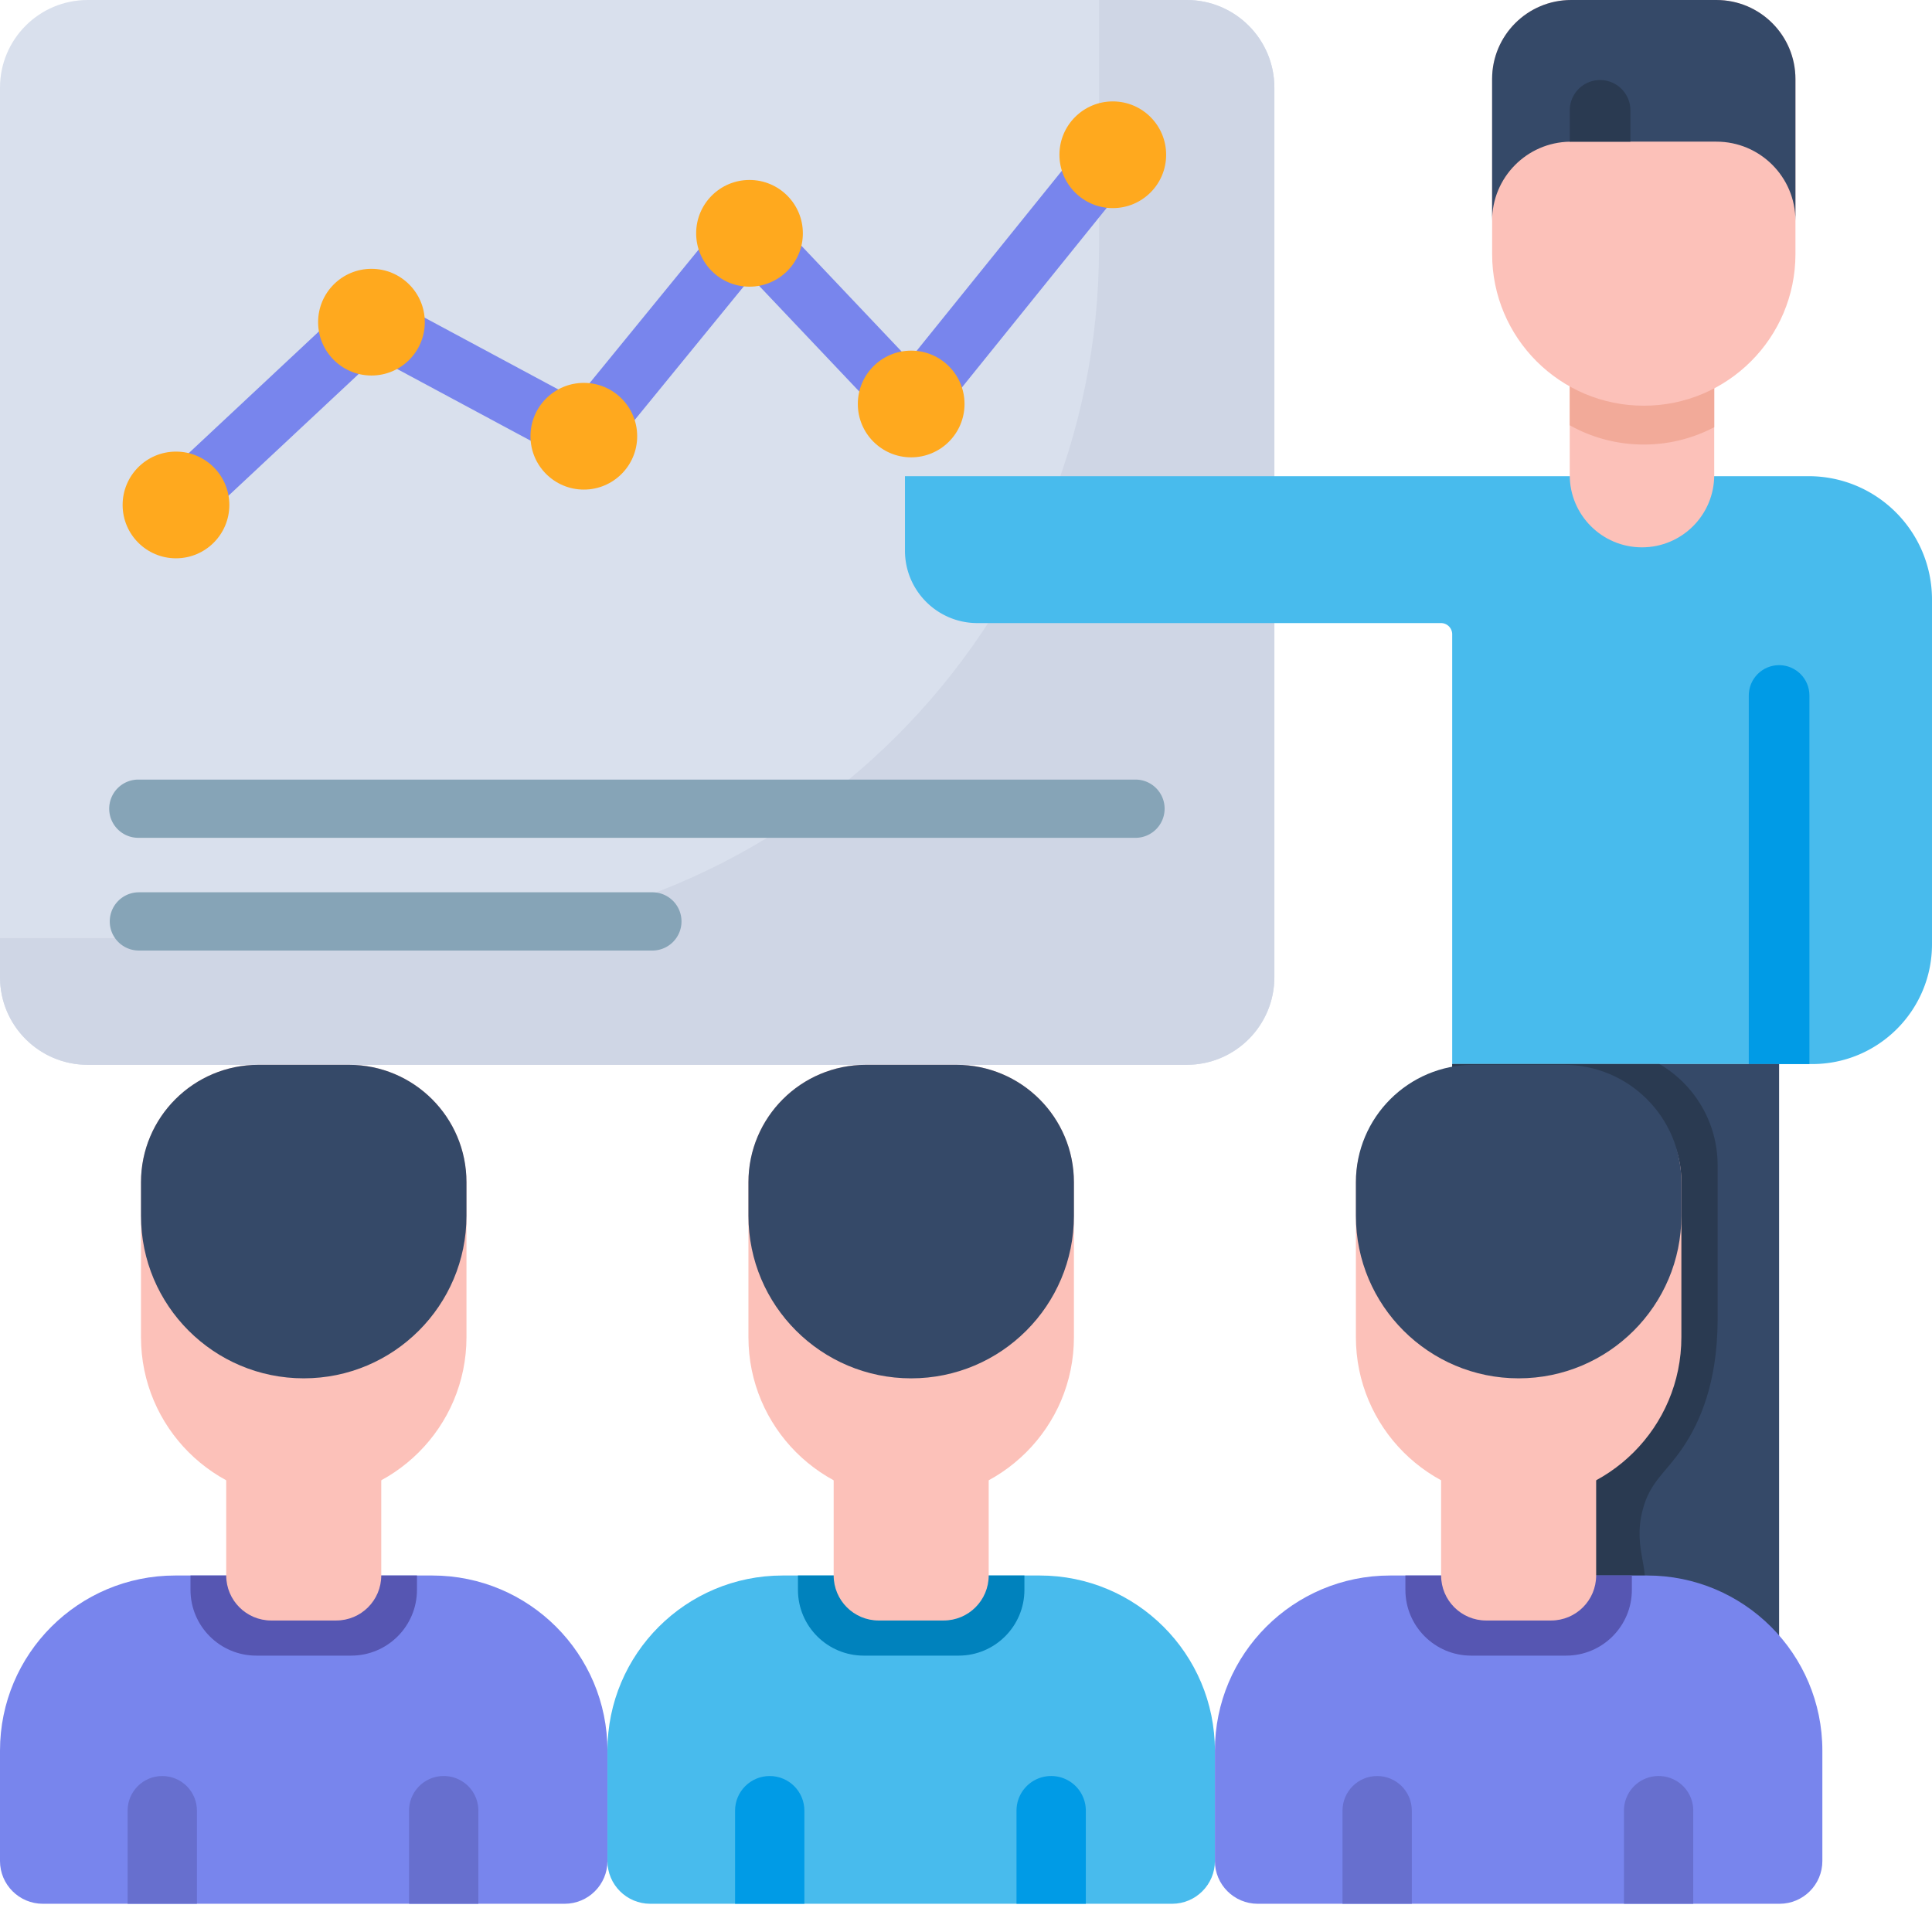
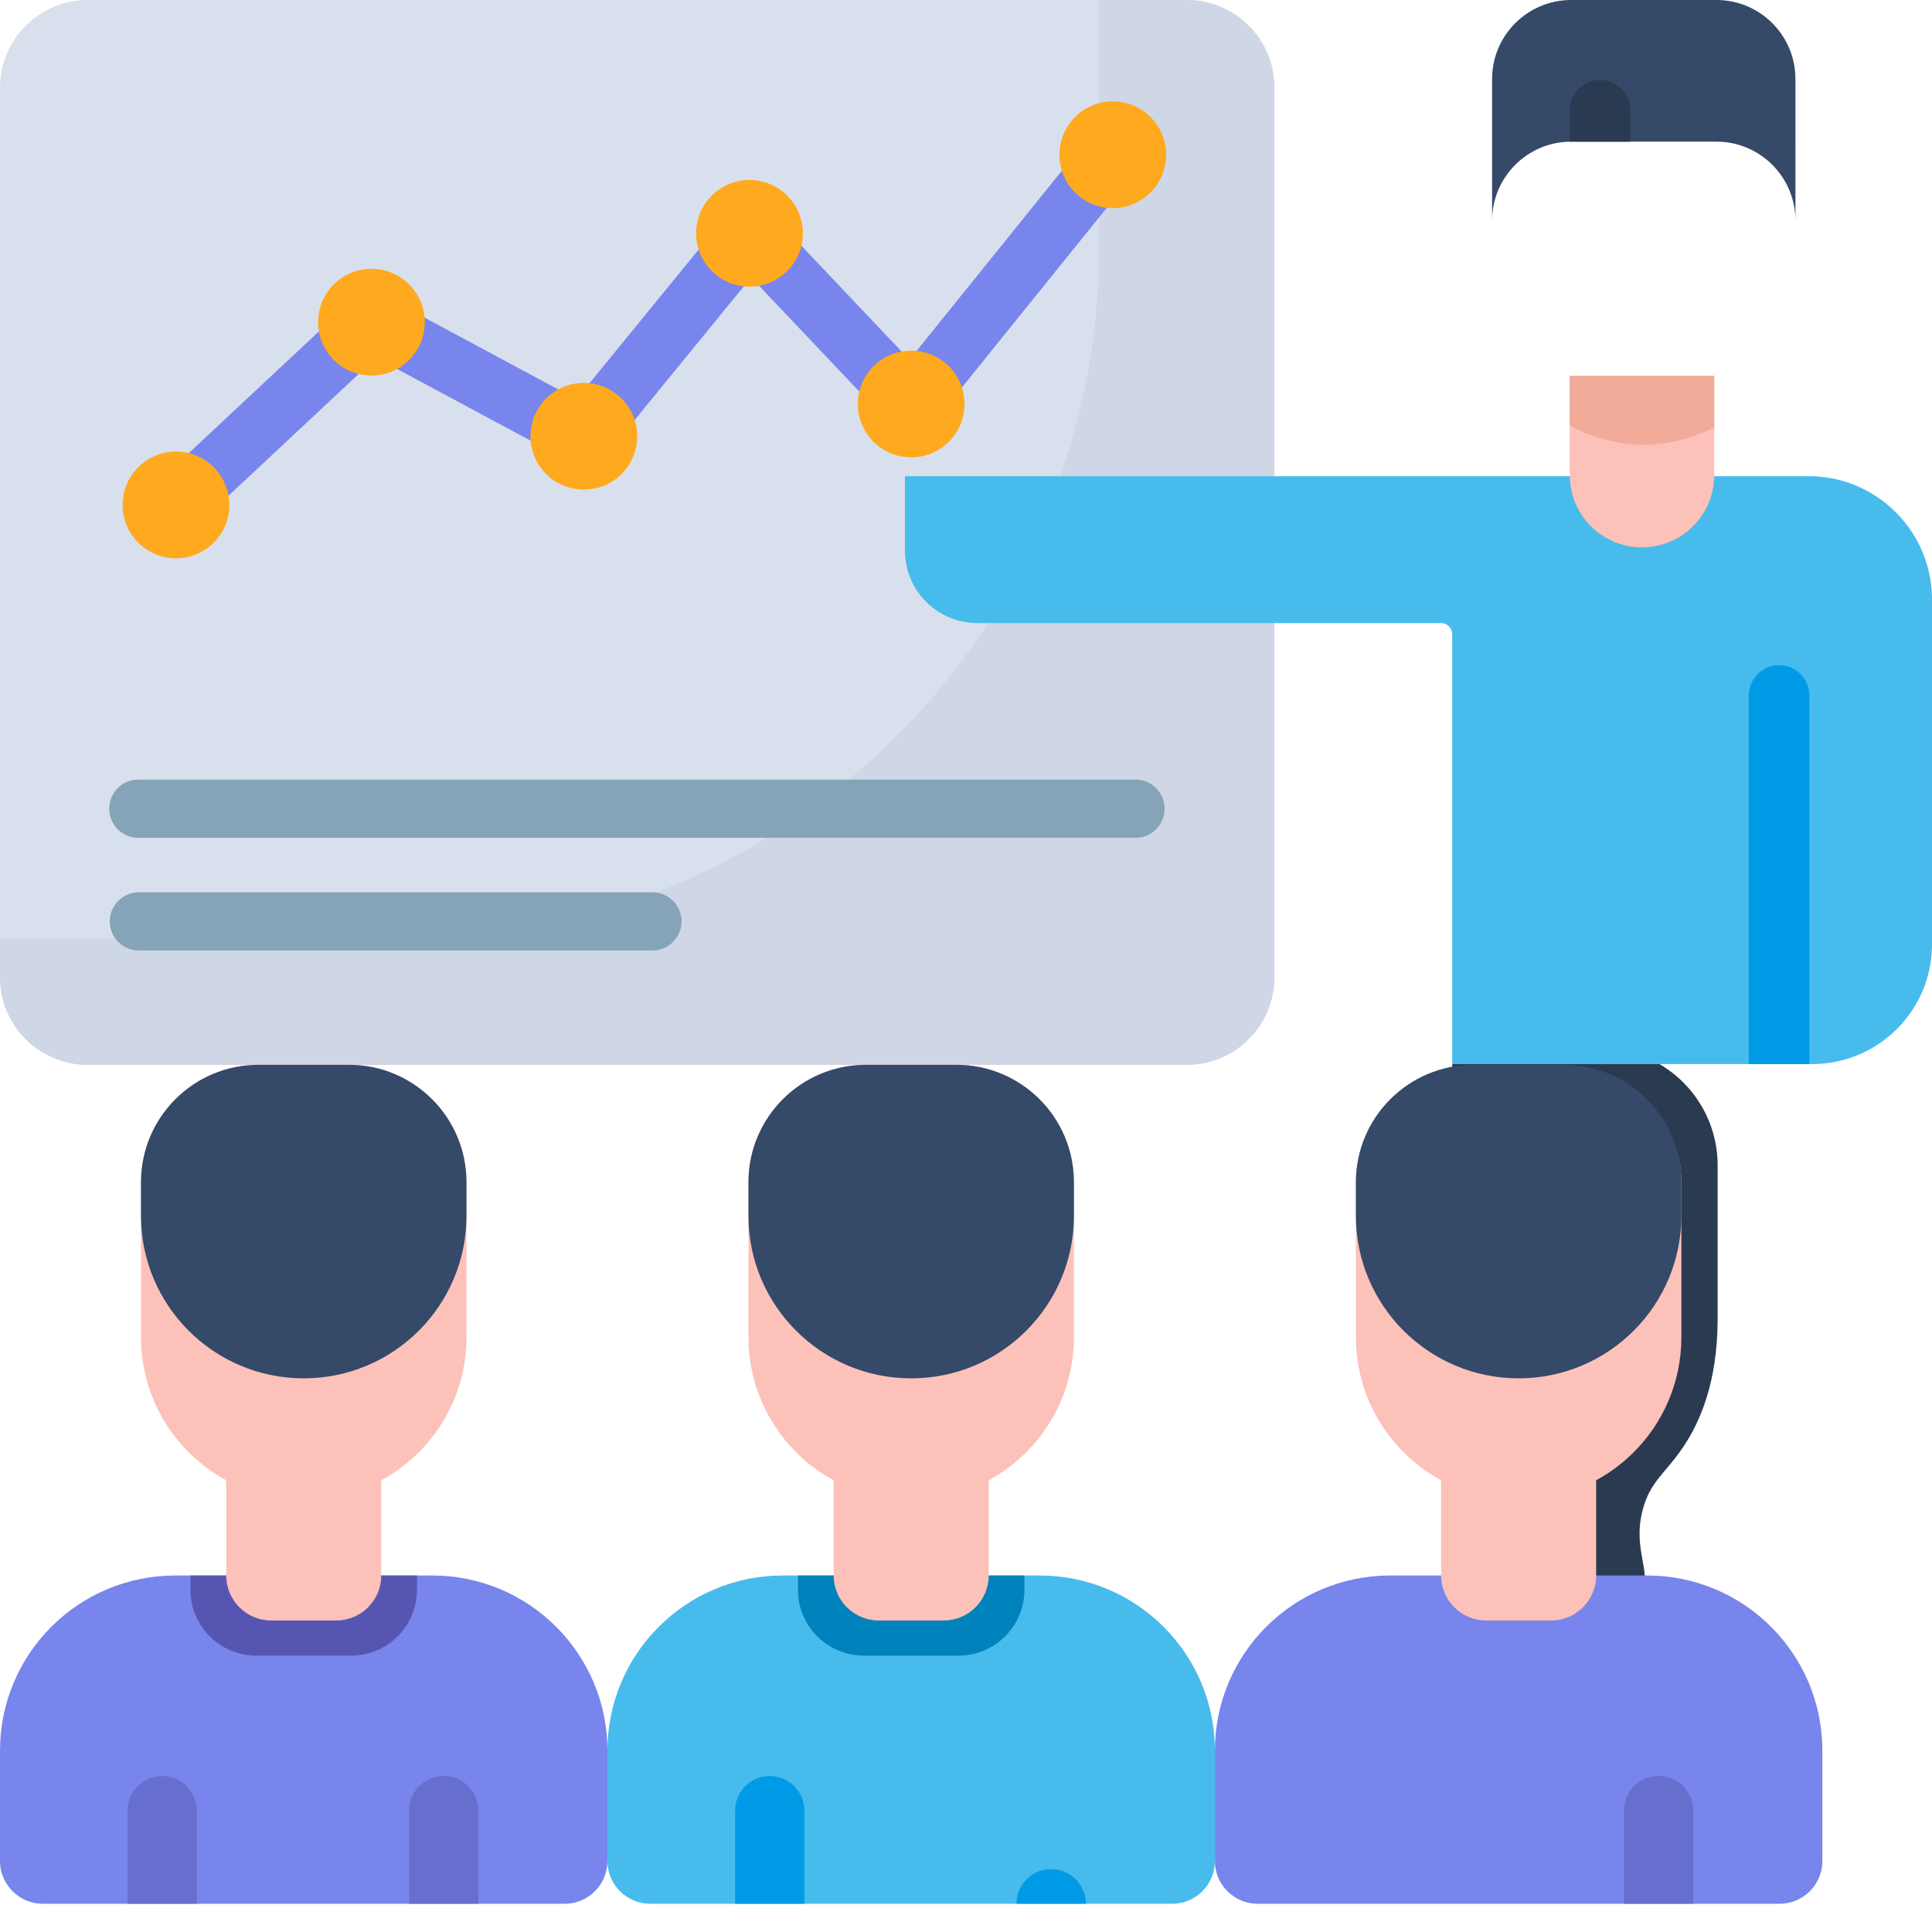
<svg xmlns="http://www.w3.org/2000/svg" version="1.1" width="512" height="512" x="0" y="0" viewBox="0 0 512 512" style="enable-background:new 0 0 512 512" xml:space="preserve">
  <g>
    <path fill="#D9E0ED" d="M314.5 282.188H23.223C10.398 282.188 0 271.788 0 258.964V23.223C0 10.398 10.398 0 23.223 0H314.5c12.824 0 23.223 10.398 23.223 23.223v235.742c0 12.824-10.399 23.222-23.223 23.222zm0 0" opacity="1" data-original="#d9e0ed" />
    <path fill="#CFD6E5" d="M314.5 0h-23.242v65.617c0 101.063-81.93 182.992-182.992 182.992H0v10.356c0 12.824 10.398 23.222 23.223 23.222h291.273c12.828 0 23.227-10.398 23.227-23.222V23.223C337.723 10.398 327.324 0 314.5 0zm0 0" opacity="1" data-original="#cfd6e5" />
    <path fill="#86A4B7" d="M300.914 222.031H36.81a7.718 7.718 0 1 1 0-15.433h264.105c4.266 0 7.719 3.453 7.719 7.714s-3.457 7.72-7.719 7.72zM172.762 251.902H36.809c-4.266 0-7.72-3.453-7.72-7.714s3.458-7.72 7.72-7.72h135.953a7.718 7.718 0 1 1 0 15.434zm0 0" opacity="1" data-original="#86a4b7" />
    <path fill="#7885ED" d="M46.64 141.535A7.693 7.693 0 0 1 41 139.09a7.72 7.72 0 0 1 .367-10.91l51.801-48.438a7.72 7.72 0 0 1 8.922-1.164l50.676 27.219 39.882-48.848a7.728 7.728 0 0 1 5.692-2.832 7.726 7.726 0 0 1 5.89 2.406l36.774 38.82 47.969-59.476a7.718 7.718 0 0 1 10.851-1.164 7.718 7.718 0 0 1 1.16 10.852l-53.507 66.347a7.714 7.714 0 0 1-11.61.465l-36.812-38.86-38.356 46.977a7.712 7.712 0 0 1-9.629 1.918L99.668 94.797l-47.762 44.656a7.684 7.684 0 0 1-5.265 2.082zm0 0" opacity="1" data-original="#7885ed" />
    <g fill="#FFA91E">
      <path d="M60.777 133.816c0 7.809-6.332 14.141-14.14 14.141-7.809 0-14.14-6.332-14.14-14.14s6.331-14.137 14.14-14.137c7.808 0 14.14 6.328 14.14 14.136zM112.578 85.379c0 7.808-6.328 14.137-14.137 14.137s-14.14-6.329-14.14-14.137 6.332-14.14 14.14-14.14 14.137 6.331 14.137 14.14zM168.86 115.605c0 7.81-6.329 14.141-14.137 14.141s-14.141-6.332-14.141-14.14c0-7.81 6.332-14.137 14.14-14.137s14.137 6.328 14.137 14.136zM212.766 61.832c0 7.809-6.332 14.137-14.141 14.137s-14.137-6.328-14.137-14.137 6.328-14.14 14.137-14.14 14.14 6.331 14.14 14.14zM255.61 107.059c0 7.808-6.333 14.14-14.141 14.14s-14.137-6.332-14.137-14.14 6.328-14.137 14.137-14.137 14.14 6.328 14.14 14.137zM309.04 41.016c0 7.808-6.33 14.136-14.138 14.136s-14.14-6.328-14.14-14.136 6.332-14.141 14.14-14.141 14.137 6.332 14.137 14.14zm0 0" fill="#FFA91E" opacity="1" data-original="#ffa91e" />
    </g>
    <path fill="#7885ED" d="M160.98 463.934v29.254c0 6.253-5.082 11.332-11.351 11.332H11.352C5.082 504.52 0 499.44 0 493.188v-29.254c0-25.641 20.793-46.41 46.438-46.41h68.109c25.64 0 46.433 20.769 46.433 46.41zm0 0" opacity="1" data-original="#7885ed" />
    <path fill="#676FCE" d="M52.188 479.844v24.676H33.816v-24.676c0-5.078 4.118-9.18 9.184-9.18 5.07 0 9.188 4.102 9.188 9.18zm0 0" opacity="1" data-original="#676fce" />
    <path fill="#5656B2" d="M110.5 417.523v3.805c0 9.621-7.813 17.43-17.438 17.43h-25.14c-9.625 0-17.438-7.809-17.438-17.43v-3.805zm0 0" opacity="1" data-original="#5656b2" />
    <path fill="#676FCE" d="M126.773 479.844v24.676h-18.367v-24.676c0-5.078 4.114-9.18 9.184-9.18a9.17 9.17 0 0 1 9.183 9.18zm0 0" opacity="1" data-original="#676fce" />
    <path fill="#FCC1B9" d="M89.098 429.45H71.883c-6.59 0-11.934-5.345-11.934-11.934V389.03h41.086v28.485c0 6.59-5.344 11.933-11.937 11.933zm0 0" opacity="1" data-original="#fcc1b9" />
    <path fill="#FCC1B9" d="M123.621 313.309v41.074c0 23.805-19.312 43.105-43.129 43.105-23.82 0-43.129-19.3-43.129-43.105v-41.074c0-17.196 13.946-31.121 31.14-31.121H92.48c17.204 0 31.141 13.925 31.141 31.12zm0 0" opacity="1" data-original="#fcc1b9" />
    <path fill="#354968" d="M123.621 313.309v8.863c0 23.8-19.312 43.101-43.129 43.101-23.82 0-43.129-19.3-43.129-43.101v-8.863c0-17.196 13.946-31.122 31.14-31.122H92.48c17.204 0 31.141 13.926 31.141 31.122zm0 0" opacity="1" data-original="#354968" />
    <path fill="#48BBED" d="M321.96 463.934v29.254c0 6.253-5.081 11.332-11.35 11.332H172.331c-6.27 0-11.352-5.079-11.352-11.332v-29.254c0-25.641 20.793-46.41 46.434-46.41h68.113c25.641 0 46.434 20.769 46.434 46.41zm0 0" opacity="1" data-original="#48bbed" />
    <path fill="#009BE6" d="M213.168 479.844v24.676h-18.367v-24.676c0-5.078 4.113-9.18 9.183-9.18s9.184 4.102 9.184 9.18zm0 0" opacity="1" data-original="#009be6" />
    <path fill="#0082BD" d="M271.48 417.523v3.805c0 9.621-7.812 17.43-17.437 17.43h-25.14c-9.626 0-17.438-7.809-17.438-17.43v-3.805zm0 0" opacity="1" data-original="#0082bd" />
-     <path fill="#009BE6" d="M287.754 479.844v24.676h-18.367v-24.676c0-5.078 4.117-9.18 9.183-9.18a9.17 9.17 0 0 1 9.184 9.18zm0 0" opacity="1" data-original="#009be6" />
+     <path fill="#009BE6" d="M287.754 479.844v24.676h-18.367c0-5.078 4.117-9.18 9.183-9.18a9.17 9.17 0 0 1 9.184 9.18zm0 0" opacity="1" data-original="#009be6" />
    <path fill="#FCC1B9" d="M250.078 429.45h-17.215c-6.59 0-11.933-5.345-11.933-11.934V389.03h41.086v28.485c0 6.59-5.344 11.933-11.938 11.933zm0 0" opacity="1" data-original="#fcc1b9" />
    <path fill="#FCC1B9" d="M284.602 313.313v41.07c0 23.805-19.313 43.105-43.13 43.105-23.82 0-43.128-19.3-43.128-43.105v-41.07c0-17.196 13.945-31.125 31.14-31.125h23.977c17.203 0 31.14 13.93 31.14 31.125zm0 0" opacity="1" data-original="#fcc1b9" />
    <path fill="#354968" d="M284.602 313.313v8.859c0 23.805-19.313 43.105-43.13 43.105-23.82 0-43.128-19.3-43.128-43.105v-8.86c0-17.195 13.945-31.125 31.14-31.125h23.977c17.203 0 31.14 13.93 31.14 31.125zm0 0" opacity="1" data-original="#354968" />
    <path fill="#48BBED" d="M239.824 126.2v19.722c0 10.605 8.594 19.2 19.192 19.2H381.87a2.97 2.97 0 0 1 2.977 2.976v113.89h95.406c17.527 0 31.746-14.218 31.746-31.746v-91.347c0-18.063-14.645-32.7-32.71-32.7H239.823zm0 0" opacity="1" data-original="#48bbed" />
    <path fill="#009BE6" d="M463.445 184.309v97.68h16.07v-97.68c0-4.434-3.6-8.036-8.035-8.036-4.433 0-8.035 3.602-8.035 8.036zm0 0" opacity="1" data-original="#009be6" />
    <path fill="#FCC1B9" d="M454.285 99.633v26.281c0 10.566-8.57 19.137-19.148 19.137-10.57 0-19.14-8.57-19.14-19.137V99.633zm0 0" opacity="1" data-original="#fcc1b9" />
    <path fill="#F2AA99" d="M454.285 99.633v13.582a39.974 39.974 0 0 1-18.668 4.59 39.986 39.986 0 0 1-19.62-5.106V99.633zm0 0" opacity="1" data-original="#f2aa99" />
-     <path fill="#FCC1B9" d="M435.621 107.516c22.195 0 40.192-17.996 40.192-40.192V20.945c0-11.566-9.375-20.941-20.942-20.941h-38.5c-11.566 0-20.941 9.375-20.941 20.941v46.38c0 22.198 17.992 40.19 40.191 40.19zm0 0" opacity="1" data-original="#fcc1b9" />
    <path fill="#354968" d="M395.422 20.945v37.543c0-11.453 9.191-20.754 20.582-20.937.117-.012.246-.012.363-.012h38.508c11.559 0 20.934 9.375 20.934 20.95V20.944C475.809 9.375 466.434 0 454.875 0h-38.508c-11.558 0-20.945 9.375-20.945 20.945zm0 0" opacity="1" data-original="#354968" />
    <path fill="#2A3A51" d="M416.004 29.25v8.3c.117-.01.246-.01.363-.01h15.707v-8.29a8.03 8.03 0 0 0-8.035-8.035 8.03 8.03 0 0 0-8.035 8.035zm0 0" opacity="1" data-original="#2a3a51" />
-     <path fill="#354968" d="M384.86 281.98h86.62v218.868h-86.62zm0 0" opacity="1" data-original="#354968" />
    <path fill="#2A3A51" d="M455.191 308.848v41.078c-.082 16.472-4.66 26.863-9.046 33.43-4.68 7.003-8.79 9.117-10.805 16.722-2.942 11.102 3.078 16.914-.77 23.152-4.011 6.493-15.277 7.856-22.515 6.22-14.594-3.298-25.782-21.696-27.196-46.083V281.98h54.907c9.23 5.403 15.425 15.403 15.425 26.868zm0 0" opacity="1" data-original="#2a3a51" />
    <path fill="#7885ED" d="M482.945 463.934v29.254c0 6.253-5.082 11.332-11.351 11.332H333.313c-6.27 0-11.352-5.079-11.352-11.332v-29.254c0-25.641 20.793-46.41 46.437-46.41h68.11c25.644 0 46.437 20.769 46.437 46.41zm0 0" opacity="1" data-original="#7885ed" />
-     <path fill="#676FCE" d="M374.148 479.844v24.676h-18.37v-24.676c0-5.078 4.117-9.18 9.187-9.18 5.066 0 9.183 4.102 9.183 9.18zm0 0" opacity="1" data-original="#676fce" />
-     <path fill="#5656B2" d="M432.46 417.523v3.805c0 9.621-7.812 17.43-17.437 17.43h-25.14c-9.625 0-17.438-7.809-17.438-17.43v-3.805zm0 0" opacity="1" data-original="#5656b2" />
    <path fill="#676FCE" d="M448.734 479.844v24.676h-18.367v-24.676c0-5.078 4.113-9.18 9.184-9.18a9.17 9.17 0 0 1 9.183 9.18zm0 0" opacity="1" data-original="#676fce" />
    <path fill="#FCC1B9" d="M411.059 429.45h-17.211c-6.594 0-11.938-5.345-11.938-11.934V389.03h41.086v28.485c0 6.59-5.344 11.933-11.937 11.933zm0 0" opacity="1" data-original="#fcc1b9" />
    <path fill="#FCC1B9" d="M445.582 313.309v41.074c0 23.805-19.312 43.105-43.129 43.105s-43.129-19.3-43.129-43.105v-41.074c0-17.196 13.95-25.907 31.14-25.907h23.977c17.207 0 31.141 8.711 31.141 25.907zm0 0" opacity="1" data-original="#fcc1b9" />
    <path fill="#354968" d="M445.582 313.309v8.863c0 23.8-19.312 43.101-43.129 43.101s-43.129-19.3-43.129-43.101v-8.863c0-17.196 13.95-31.122 31.14-31.122h23.977c17.207 0 31.141 13.926 31.141 31.122zm0 0" opacity="1" data-original="#354968" />
  </g>
</svg>